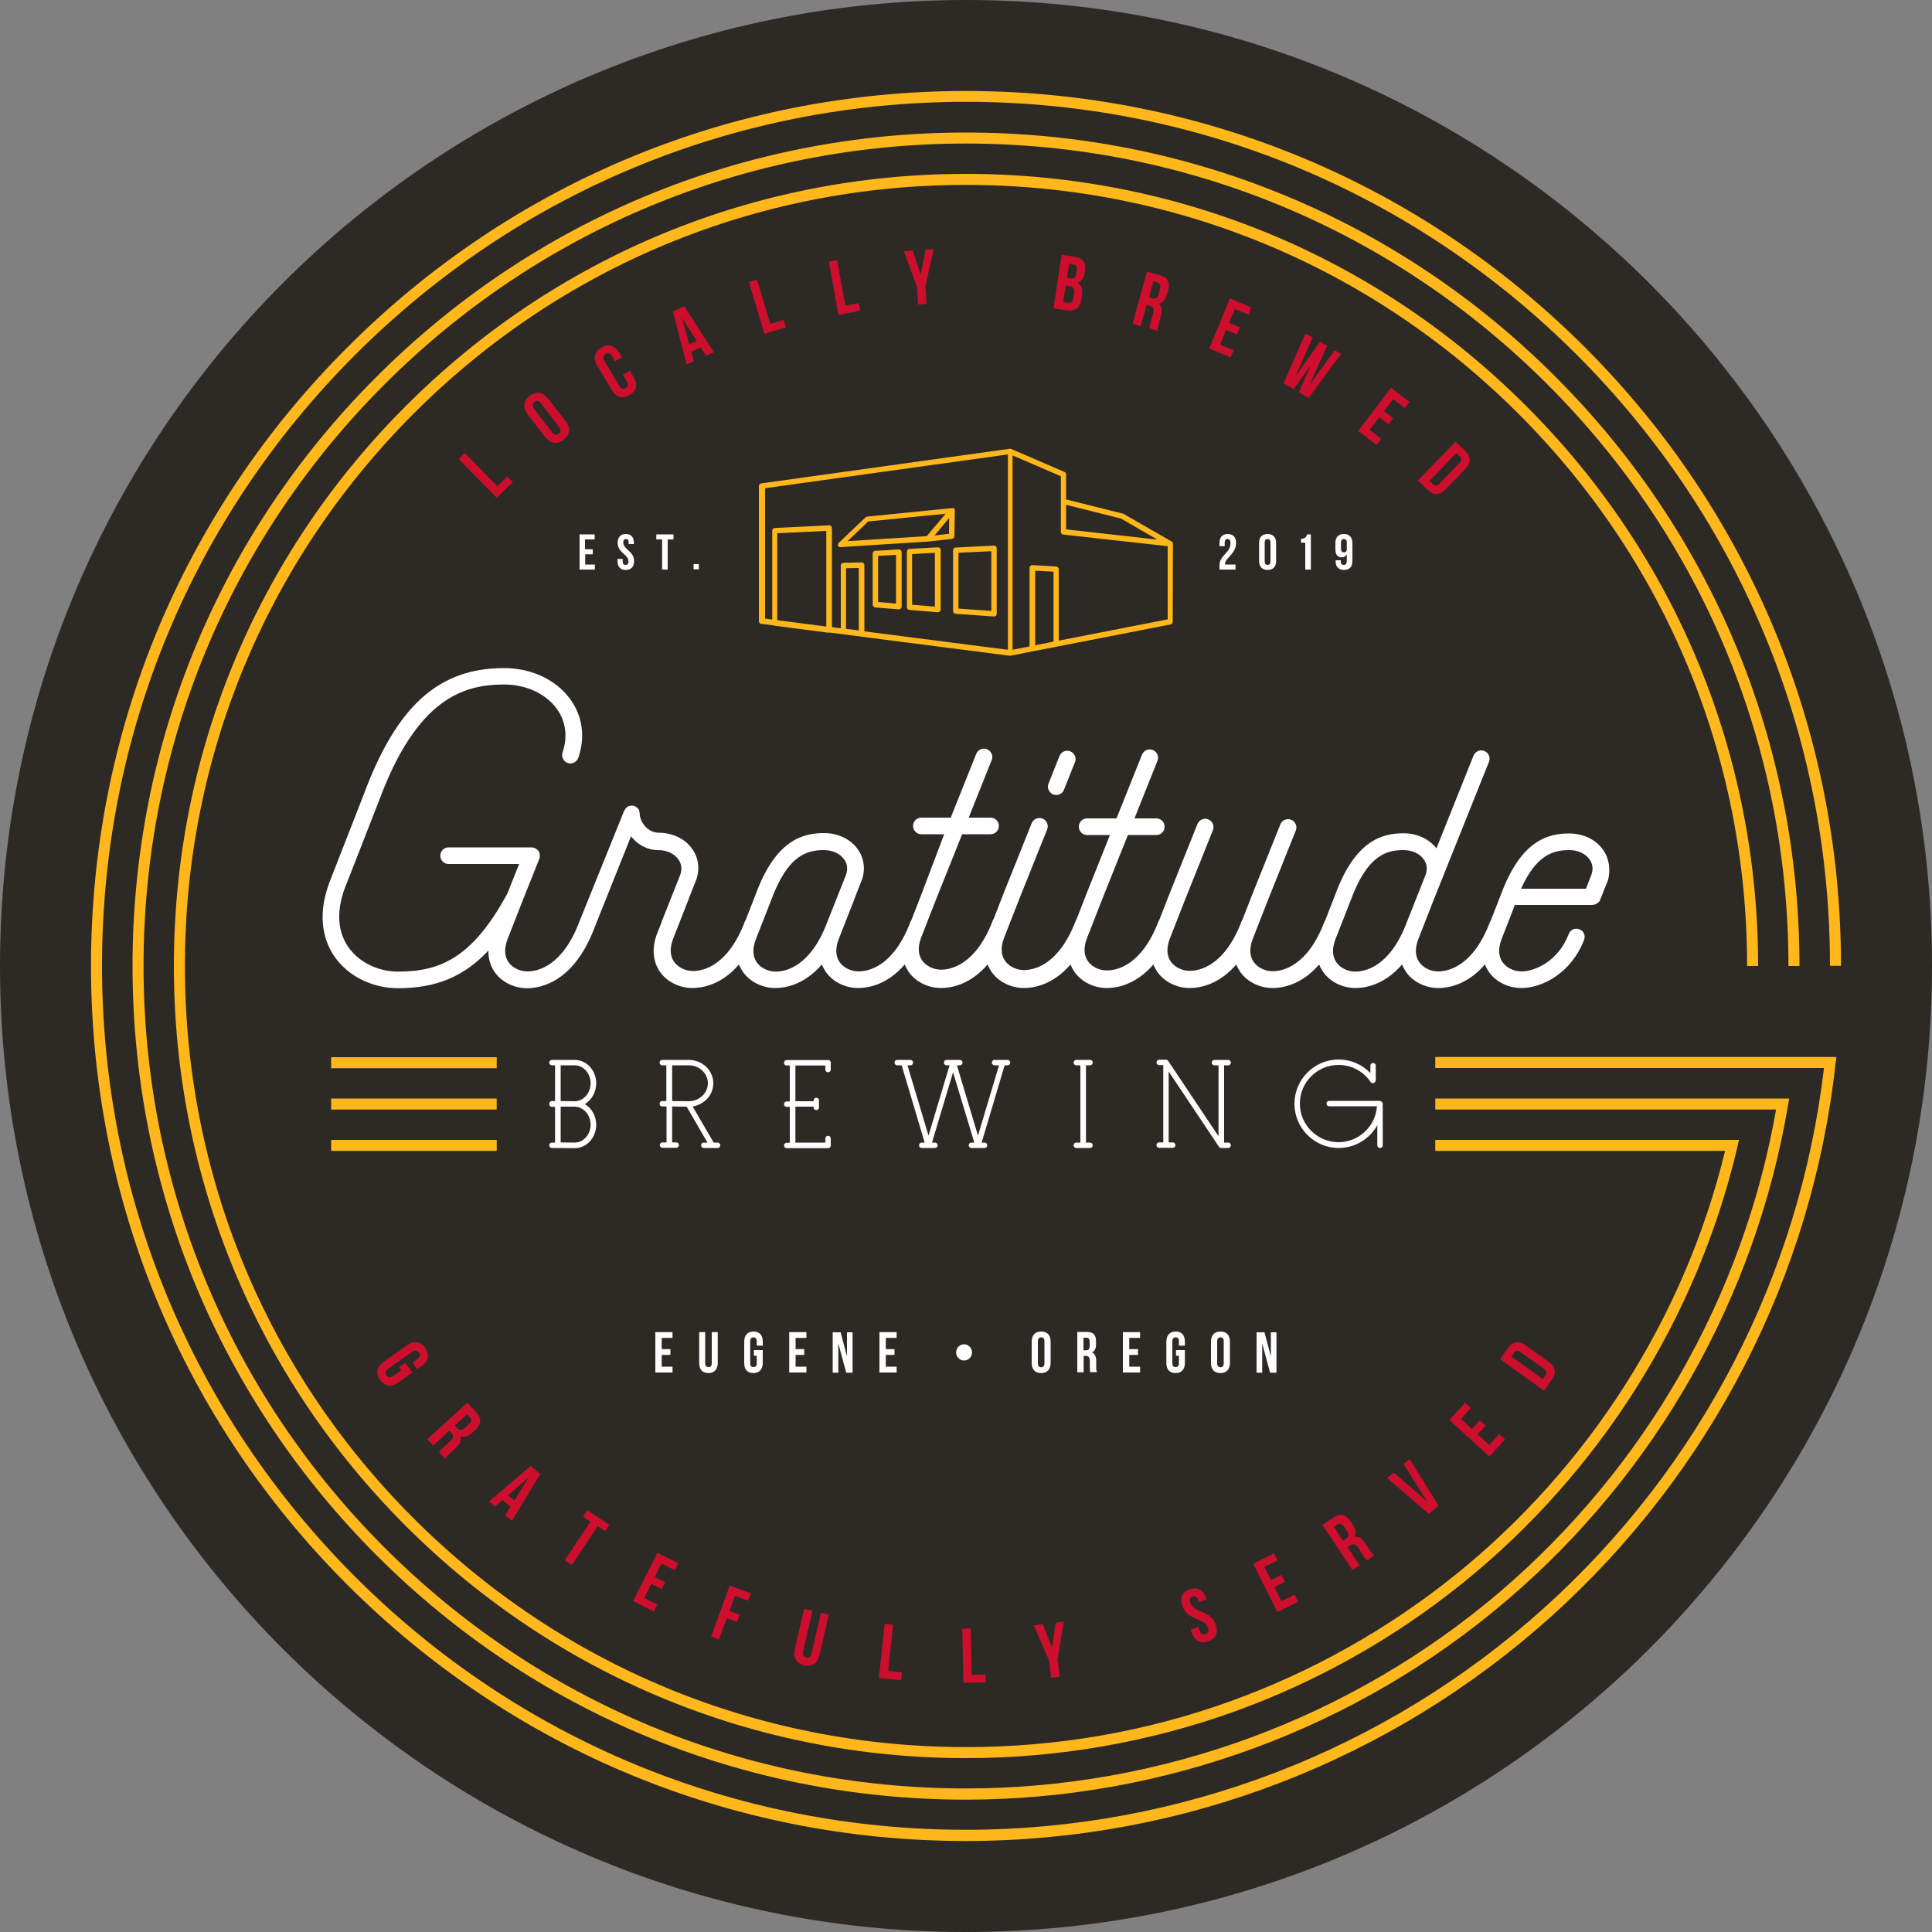
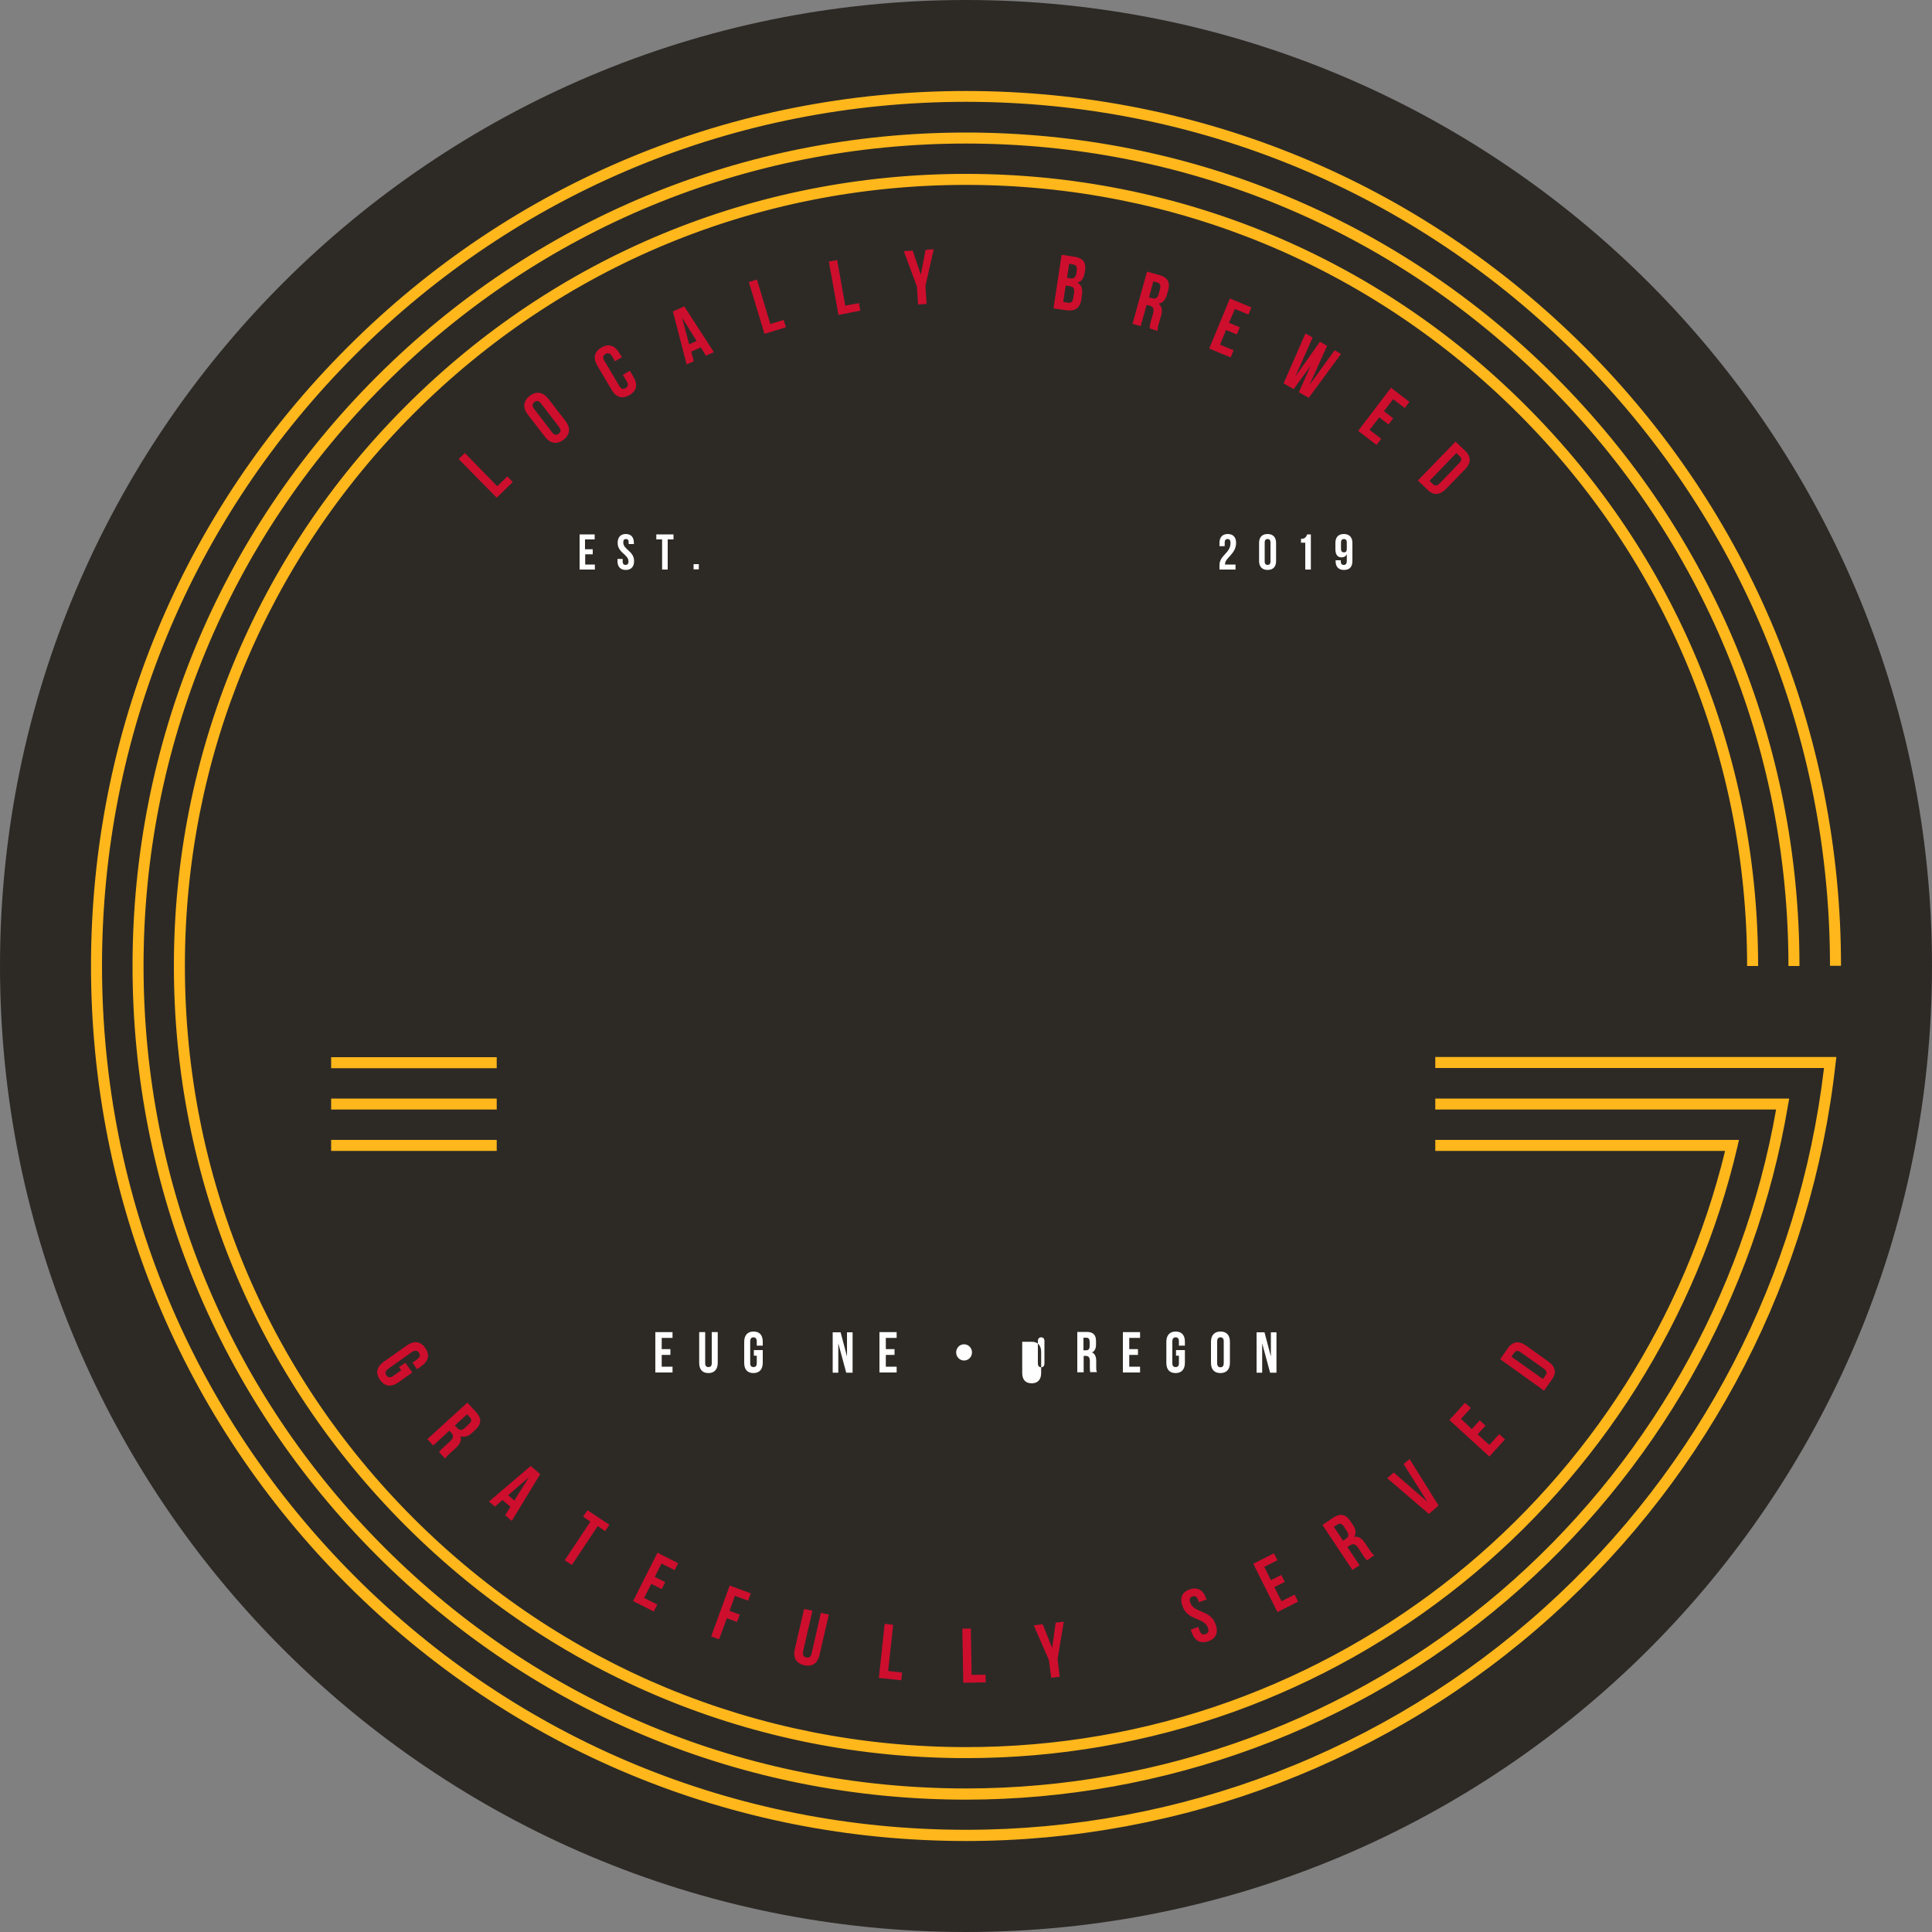
<svg xmlns="http://www.w3.org/2000/svg" version="1.1" id="Layer_1" x="0px" y="0px" viewBox="0 0 1000 1000" style="enable-background:new 0 0 1000 1000;" xml:space="preserve">
  <rect x="0" y="0" width="1000" height="1000" fill="#808080" stroke="none" />
  <style type="text/css">
	.st0{fill:#2D2A26;}
	.st1{fill:#CE0E2D;}
	.st2{fill:#FEFEFE;}
	.st3{fill:#FFB71B;}
</style>
  <g>
    <path class="st0" d="M1000,500c0,276.1-223.9,500-500,500S0,776.1,0,500S223.9,0,500,0S1000,223.9,1000,500z" />
    <g>
      <path class="st1" d="M209.8,705.4l3.6,5l-7.2,5.1c-3.7,2.6-7,2.2-9.5-1.3c-2.5-3.5-1.7-6.8,2-9.4l11.9-8.4c3.7-2.6,7-2.2,9.5,1.3    c2.5,3.5,1.7,6.8-2,9.4l-2.2,1.6l-2.4-3.4l2.4-1.7c1.6-1.2,1.7-2.3,0.9-3.5c-0.8-1.1-1.9-1.4-3.6-0.3l-12.3,8.7    c-1.6,1.2-1.7,2.3-0.9,3.4c0.8,1.1,1.9,1.4,3.5,0.3l4.2-3l-1.2-1.6L209.8,705.4z M227.3,751.7c0.4-0.7,0.6-1.1,2.3-2.6l3.3-3    c1.9-1.8,2-3,0.7-4.5l-1-1.1l-8.4,7.7l-3-3.3l20.7-18.9l4.5,4.9c3.1,3.4,2.8,6.2-0.4,9.2l-1.6,1.5c-2.1,1.9-4.1,2.5-6.1,1.7    c0.8,2.2-0.3,4.2-2.4,6.2l-3.2,2.9c-1,0.9-1.7,1.6-2.2,2.6L227.3,751.7z M241.8,732l-6.4,5.8l1.2,1.3c1.1,1.2,2.3,1.5,4,0l2-1.9    c1.5-1.3,1.7-2.4,0.6-3.6L241.8,732z M264.9,787.2l-3.4-2.9l2.7-4.4l-4.1-3.5l-3.9,3.4l-3.1-2.6l21.6-18.4l4.9,4.2L264.9,787.2z     M263,773.9l3.2,2.8l7.6-12.1L263,773.9z M304.1,781.7l11.3,7.5l-2.2,3.3l-3.8-2.6L296,810l-3.7-2.4l13.3-20l-3.8-2.6L304.1,781.7    z M338.9,816.2l5.4,2.7l-1.8,3.6l-5.4-2.7l-3.7,7.3l6.8,3.4l-1.8,3.6l-10.7-5.4l12.6-25l10.7,5.4l-1.8,3.6l-6.8-3.4L338.9,816.2z     M377.6,833.8l5.3,1.9l-1.4,3.8l-5.3-1.9l-4,10.9l-4.1-1.5l9.6-26.3l10.9,4l-1.4,3.8l-6.8-2.5L377.6,833.8z M420.5,833.7l-4.8,21    c-0.4,1.9,0.2,2.8,1.6,3.2c1.4,0.3,2.4-0.2,2.8-2.1l4.8-21l4.1,0.9l-4.8,20.8c-1,4.4-3.8,6.4-8,5.4c-4.2-1-5.8-4-4.8-8.3l4.8-20.8    L420.5,833.7z M457.9,840.5l4.4,0.5l-2.6,23.9l7.2,0.8l-0.4,4l-11.6-1.2L457.9,840.5z M498.1,843l4.4-0.1l0.4,24l7.2-0.1l0.1,4    l-11.6,0.2L498.1,843z M542.9,859.2l-7.8-17.9l4.6-0.6l4.9,12.3l1.8-13.1l4.2-0.5l-3.2,19.3l1.1,9.2l-4.4,0.5L542.9,859.2z     M615.7,822.7c4-1.4,7,0.2,8.5,4.4l0.3,0.8l-3.9,1.4l-0.4-1.1c-0.7-1.9-1.7-2.3-3-1.9c-1.3,0.5-1.8,1.5-1.1,3.3    c1.9,5.4,10.4,3.5,13.1,11.1c1.5,4.2,0.3,7.4-3.8,8.8s-7-0.2-8.5-4.4l-0.6-1.6l3.9-1.4l0.7,1.9c0.7,1.9,1.7,2.3,3.1,1.8    c1.3-0.5,1.9-1.4,1.2-3.3c-1.9-5.4-10.4-3.5-13.1-11.1C610.5,827.3,611.7,824.1,615.7,822.7z M657.8,817.9l5.4-2.7l1.8,3.6    l-5.4,2.7l3.7,7.3l6.8-3.4l1.8,3.6l-10.7,5.4l-12.5-25l10.7-5.4l1.8,3.6l-6.8,3.4L657.8,817.9z M707.7,807.6    c-0.6-0.5-1-0.7-2.2-2.6l-2.4-3.7c-1.4-2.2-2.7-2.5-4.4-1.4l-1.3,0.8l6.3,9.5l-3.7,2.4l-15.5-23.3l5.5-3.7c3.8-2.5,6.6-1.8,9,1.8    l1.2,1.8c1.6,2.4,1.9,4.5,0.7,6.3c2.3-0.5,4.1,0.9,5.7,3.3l2.4,3.6c0.8,1.1,1.3,1.9,2.3,2.6L707.7,807.6z M690.4,790.3l4.8,7.2    l1.4-1c1.4-0.9,1.8-2.1,0.6-3.9l-1.5-2.3c-1.1-1.7-2.2-2-3.5-1.2L690.4,790.3z M738.8,777.3l-12.3-19.5l3.1-2.6l15,24.1l-5,4.3    L718,765.1l3.4-2.9L738.8,777.3z M761.8,739.7l4.1-4.5l3,2.7l-4.1,4.5l6.1,5.5l5.1-5.6l3,2.7l-8.1,8.9L750.2,735l8.1-8.9l3,2.7    l-5.1,5.6L761.8,739.7z M776.5,703.5l4-5.7c2.5-3.6,5.8-3.9,9.4-1.3l11.5,8.2c3.7,2.6,4.4,5.8,1.8,9.4l-4,5.7L776.5,703.5z     M782.3,702.2l16.3,11.6l1.4-2c0.8-1.1,0.7-2.2-0.9-3.4l-11.9-8.4c-1.6-1.2-2.7-0.9-3.5,0.3L782.3,702.2z" />
      <path class="st1" d="M237.4,237.6l3.2-3.1l16.8,17.2l5.2-5.1l2.8,2.9l-8.3,8.1L237.4,237.6z M273.2,214.6c-2.7-3.6-2.4-7,1-9.7    c3.4-2.6,6.9-2,9.6,1.5l8.9,11.5c2.7,3.6,2.4,7-1,9.7c-3.4,2.6-6.9,2-9.6-1.5L273.2,214.6z M285.7,223.7c1.2,1.6,2.4,1.7,3.5,0.8    c1.1-0.9,1.3-2,0.1-3.6l-9.2-12c-1.2-1.6-2.4-1.7-3.5-0.8c-1.1,0.9-1.3,2-0.1,3.6L285.7,223.7z M326,191.9l1.9,3.2    c2.3,3.9,1.7,7.2-2.1,9.4c-3.7,2.2-7,1.1-9.2-2.7l-7.4-12.5c-2.3-3.9-1.7-7.2,2.1-9.4c3.7-2.2,6.9-1.1,9.2,2.7l1.4,2.3l-3.6,2.1    l-1.5-2.6c-1-1.7-2.2-1.9-3.4-1.2c-1.2,0.7-1.6,1.8-0.6,3.5l7.7,13c1,1.7,2.1,1.9,3.3,1.2c1.2-0.7,1.6-1.8,0.6-3.5l-2-3.4    L326,191.9z M369.5,182.3l-4.1,1.8l-2.7-4.3l-4.9,2.2l1.3,5l-3.7,1.6l-7.1-27.4l5.9-2.6L369.5,182.3z M356.7,178.2l3.9-1.7    l-7.6-12.1L356.7,178.2z M387.6,146l4.2-1.3l6.9,23l6.9-2.1l1.2,3.8l-11.1,3.4L387.6,146z M429,135.4l4.3-0.8l4.2,23.6l7.1-1.3    l0.7,3.9L434,163L429,135.4z M474.6,148.3l-6.8-18.3l4.6-0.3l4.2,12.5l2.5-12.9l4.2-0.3l-4.3,19l0.6,9.3l-4.4,0.3L474.6,148.3z     M561.6,140.2l-0.2,1c-0.4,2.8-1.6,4.5-3.7,5.1c2.2,1.3,2.8,3.5,2.3,6.4l-0.3,2.3c-0.6,4.3-3.2,6.2-7.6,5.6l-6.8-1l4.2-27.7l6.6,1    C560.7,133.6,562.3,136,561.6,140.2z M551.6,147.8l-1.3,8.5l2.5,0.4c1.5,0.2,2.4-0.3,2.7-2.4l0.4-2.4c0.4-2.6-0.3-3.5-2.3-3.8    L551.6,147.8z M553.4,136.5l-1.1,7.3l1.7,0.3c1.6,0.2,2.7-0.3,3.1-2.5l0.2-1.5c0.3-2-0.2-2.9-1.8-3.2L553.4,136.5z M595.1,170    c0-0.8-0.1-1.2,0.5-3.4l1.2-4.2c0.7-2.5,0.1-3.7-1.8-4.2l-1.5-0.4l-3.1,11l-4.2-1.2l7.5-27l6.4,1.8c4.4,1.2,5.7,3.8,4.5,8    l-0.6,2.1c-0.8,2.8-2.2,4.3-4.3,4.7c1.9,1.5,2,3.7,1.2,6.5l-1.2,4.2c-0.4,1.3-0.6,2.3-0.5,3.4L595.1,170z M597,145.6l-2.3,8.3    l1.7,0.5c1.6,0.4,2.7,0,3.3-2.1l0.7-2.7c0.5-1.9,0.1-3-1.4-3.4L597,145.6z M636.1,167.1l5.6,2.3l-1.5,3.7l-5.6-2.3l-3.1,7.6l7,2.9    L637,185l-11.1-4.6l10.7-25.9l11.1,4.6l-1.5,3.7l-7-2.9L636.1,167.1z M678.4,189.3l-8.8,12.1l-5.2-3l11.3-25.8l3.7,2.1l-9,20.3    l12.8-18.1l3.7,2.1l-9.2,20.4l13.1-18.1l3.3,1.9l-16.7,22.7l-5.1-2.9L678.4,189.3z M716.3,212.8l4.8,3.7l-2.4,3.2l-4.8-3.7l-5,6.5    l6,4.6l-2.4,3.2L703,223l17-22.3l9.5,7.3l-2.4,3.2l-6-4.6L716.3,212.8z M753.4,228.6l5,4.8c3.2,3.1,3,6.3-0.1,9.5l-9.9,10.2    c-3.1,3.2-6.4,3.5-9.5,0.4l-5-4.8L753.4,228.6z M753.8,234.5l-13.9,14.4l1.8,1.7c1,1,2.1,1,3.5-0.4l10.1-10.5    c1.4-1.4,1.3-2.5,0.3-3.5L753.8,234.5z" />
    </g>
    <g>
      <path class="st2" d="M342.5,698.3h4.5v3h-4.5v6.1h5.6v3h-8.9v-20.9h8.9v3h-5.6V698.3z" />
      <path class="st2" d="M365,689.5v16.1c0,1.5,0.7,2,1.7,2c1,0,1.7-0.5,1.7-2v-16.1h3.1v15.9c0,3.3-1.7,5.3-4.8,5.3    c-3.2,0-4.8-1.9-4.8-5.3v-15.9H365z" />
      <path class="st2" d="M390.2,698.8h4.6v6.6c0,3.3-1.7,5.3-4.8,5.3c-3.2,0-4.8-1.9-4.8-5.3v-10.9c0-3.3,1.7-5.3,4.8-5.3    c3.2,0,4.8,1.9,4.8,5.3v2h-3.1v-2.2c0-1.5-0.7-2.1-1.7-2.1c-1,0-1.7,0.6-1.7,2.1v11.3c0,1.5,0.7,2,1.7,2c1,0,1.7-0.5,1.7-2v-3.9    h-1.5V698.8z" />
-       <path class="st2" d="M411.8,698.3h4.5v3h-4.5v6.1h5.6v3h-8.9v-20.9h8.9v3h-5.6V698.3z" />
      <path class="st2" d="M433.9,695.3v15.2H431v-20.9h4.1l3.3,12.5v-12.5h2.9v20.9H438L433.9,695.3z" />
      <path class="st2" d="M458.5,698.3h4.5v3h-4.5v6.1h5.6v3h-8.9v-20.9h8.9v3h-5.6V698.3z" />
      <path class="st2" d="M499,695.8c2.3,0,4.1,1.9,4.1,4.2s-1.8,4.2-4.1,4.2c-2.3,0-4.1-1.9-4.1-4.2S496.7,695.8,499,695.8z" />
-       <path class="st2" d="M534,694.5c0-3.3,1.7-5.3,4.9-5.3c3.2,0,4.9,1.9,4.9,5.3v10.9c0,3.3-1.7,5.3-4.9,5.3c-3.2,0-4.9-1.9-4.9-5.3    V694.5z M537.2,705.6c0,1.5,0.7,2.1,1.7,2.1c1,0,1.7-0.6,1.7-2.1v-11.3c0-1.5-0.6-2.1-1.7-2.1c-1,0-1.7,0.6-1.7,2.1V705.6z" />
+       <path class="st2" d="M534,694.5c3.2,0,4.9,1.9,4.9,5.3v10.9c0,3.3-1.7,5.3-4.9,5.3c-3.2,0-4.9-1.9-4.9-5.3    V694.5z M537.2,705.6c0,1.5,0.7,2.1,1.7,2.1c1,0,1.7-0.6,1.7-2.1v-11.3c0-1.5-0.6-2.1-1.7-2.1c-1,0-1.7,0.6-1.7,2.1V705.6z" />
      <path class="st2" d="M564.4,710.4c-0.2-0.5-0.3-0.9-0.3-2.6v-3.3c0-1.9-0.7-2.7-2.1-2.7h-1.1v8.5h-3.3v-20.9h4.9    c3.4,0,4.8,1.6,4.8,4.8v1.6c0,2.2-0.7,3.6-2.1,4.2c1.6,0.7,2.2,2.3,2.2,4.5v3.2c0,1,0,1.8,0.4,2.5H564.4z M560.8,692.5v6.4h1.3    c1.2,0,1.9-0.5,1.9-2.2v-2.1c0-1.5-0.5-2.2-1.7-2.2H560.8z" />
      <path class="st2" d="M584.5,698.3h4.5v3h-4.5v6.1h5.6v3h-8.9v-20.9h8.9v3h-5.6V698.3z" />
      <path class="st2" d="M608.7,698.8h4.6v6.6c0,3.3-1.7,5.3-4.8,5.3c-3.2,0-4.8-1.9-4.8-5.3v-10.9c0-3.3,1.7-5.3,4.8-5.3    c3.2,0,4.8,1.9,4.8,5.3v2h-3.1v-2.2c0-1.5-0.6-2.1-1.7-2.1c-1,0-1.7,0.6-1.7,2.1v11.3c0,1.5,0.7,2,1.7,2c1,0,1.7-0.5,1.7-2v-3.9    h-1.5V698.8z" />
      <path class="st2" d="M626.8,694.5c0-3.3,1.7-5.3,4.9-5.3c3.2,0,4.9,1.9,4.9,5.3v10.9c0,3.3-1.7,5.3-4.9,5.3    c-3.2,0-4.9-1.9-4.9-5.3V694.5z M630,705.6c0,1.5,0.7,2.1,1.7,2.1c1,0,1.7-0.6,1.7-2.1v-11.3c0-1.5-0.6-2.1-1.7-2.1    c-1,0-1.7,0.6-1.7,2.1V705.6z" />
      <path class="st2" d="M653.3,695.3v15.2h-2.9v-20.9h4.1l3.3,12.5v-12.5h2.9v20.9h-3.3L653.3,695.3z" />
    </g>
    <path class="st3" d="M257.1,552.9h-85.7v-5.7h85.7V552.9z M257.1,568.6h-85.7v5.7h85.7V568.6z M257.1,590h-85.7v5.7h85.7V590z    M803.1,836.5c82.6-74.5,134.9-176.1,147-286.2l0.4-3.2H742.9v5.7h201.2c-12.7,107.5-64,206.6-144.8,279.4   C717,906.3,610.8,947.1,500,947.1c-119.4,0-231.7-46.5-316.2-131c-84.5-84.5-131-196.7-131-316.2s46.5-231.7,131-316.2   c84.5-84.5,196.7-131,316.2-131s231.7,46.5,316.2,131c84.5,84.5,131,196.7,131,316.2h5.7c0-121-47.1-234.7-132.6-320.2   C734.7,94.2,621,47.1,500,47.1S265.3,94.2,179.8,179.8C94.2,265.3,47.1,379,47.1,500s47.1,234.7,132.6,320.2   C265.3,905.8,379,952.9,500,952.9C612.2,952.9,719.8,911.5,803.1,836.5z M780.1,828.2c77.1-65.8,128.7-156.9,145.4-256.3l0.6-3.3   H742.9v5.7h176.4c-17,96.8-67.7,185.3-142.9,249.6C699.4,889.5,601.3,925.7,500,925.7c-113.7,0-220.6-44.3-301-124.7   C118.6,720.6,74.3,613.7,74.3,500S118.6,279.4,199,199c80.4-80.4,187.3-124.7,301-124.7S720.6,118.6,801,199   c80.4,80.4,124.7,187.3,124.7,301h5.7c0-115.2-44.9-223.6-126.4-305.1C723.6,113.4,615.2,68.6,500,68.6s-223.6,44.9-305.1,126.4   C113.4,276.4,68.6,384.8,68.6,500s44.9,223.6,126.4,305.1c81.5,81.5,189.8,126.4,305.1,126.4C602.7,931.4,702.1,894.8,780.1,828.2z    M638.4,886.1c42.8-15.4,82.6-37.7,118.2-66.3c71.3-57.3,122-137.7,142.7-226.3l0.8-3.5H742.9v5.7h150   c-20.9,86-70.4,163.8-139.8,219.6c-35.1,28.2-74.4,50.2-116.6,65.4c-43.7,15.7-89.6,23.6-136.5,23.6c-108,0-209.5-42.1-285.9-118.4   S95.7,608,95.7,500c0-108,42.1-209.5,118.4-285.9S392,95.7,500,95.7s209.5,42.1,285.9,118.4S904.3,392,904.3,500h5.7   c0-109.5-42.6-212.5-120.1-289.9C712.5,132.6,609.5,90,500,90s-212.5,42.6-289.9,120.1C132.6,287.5,90,390.5,90,500   c0,109.5,42.6,212.5,120.1,289.9S390.5,910,500,910C547.5,910,594.1,901.9,638.4,886.1z" />
    <path class="st2" d="M302.9,284.3h3.9v2.6h-3.9v5.3h5v2.6H300v-18.2h7.8v2.6h-5V284.3z M323.9,276.4c2.8,0,4.2,1.7,4.2,4.6v0.6   h-2.7v-0.8c0-1.3-0.5-1.8-1.4-1.8c-0.9,0-1.4,0.5-1.4,1.8c0,3.7,5.6,4.4,5.6,9.6c0,2.9-1.5,4.6-4.3,4.6s-4.3-1.7-4.3-4.6v-1.1h2.7   v1.3c0,1.3,0.6,1.8,1.5,1.8c0.9,0,1.5-0.5,1.5-1.8c0-3.7-5.6-4.4-5.6-9.6C319.7,278.1,321.2,276.4,323.9,276.4z M339.7,276.6h8.9   v2.6h-3v15.6h-2.9v-15.6h-3V276.6z M361.7,292v2.7H359V292H361.7z M635.4,279c-0.9,0-1.5,0.5-1.5,1.8v1.9h-2.7V281   c0-2.9,1.5-4.6,4.3-4.6c2.8,0,4.3,1.7,4.3,4.6c0,5.7-5.7,7.8-5.7,10.8c0,0.1,0,0.3,0,0.4h5.4v2.6h-8.3v-2.2c0-5.3,5.7-6.2,5.7-11.5   C636.9,279.5,636.3,279,635.4,279z M651.7,281c0-2.9,1.5-4.6,4.4-4.6c2.8,0,4.4,1.7,4.4,4.6v9.4c0,2.9-1.5,4.6-4.4,4.6   c-2.8,0-4.4-1.7-4.4-4.6V281z M654.6,290.6c0,1.3,0.6,1.8,1.5,1.8c0.9,0,1.5-0.5,1.5-1.8v-9.8c0-1.3-0.6-1.8-1.5-1.8   c-0.9,0-1.5,0.5-1.5,1.8V290.6z M673.4,278.9c2.2,0,2.7-1.1,3.2-2.3h1.9v18.2h-2.9v-13.9h-2.2V278.9z M700,290.3   c0,3.1-1.4,4.7-4.4,4.7c-2.8,0-4.3-1.7-4.3-4.6V290h2.7v0.6c0,1.3,0.6,1.8,1.5,1.8c1,0,1.6-0.5,1.6-2.2v-3.3   c-0.5,1-1.4,1.6-2.7,1.6c-2.1,0-3.2-1.5-3.2-4.2V281c0-2.9,1.5-4.6,4.4-4.6c2.8,0,4.4,1.7,4.4,4.6V290.3z M697.1,284.1v-3.3   c0-1.3-0.6-1.8-1.5-1.8c-0.9,0-1.5,0.5-1.5,1.8v3.3c0,1.3,0.6,1.8,1.5,1.8C696.6,285.9,697.1,285.4,697.1,284.1z" />
-     <path class="st3" d="M465.1,284.4l-12.1,0.7c-0.7,0-1.3,0.7-1.3,1.4V313c0,0.7,0.6,1.3,1.3,1.4l12.1,1c0,0,0.1,0,0.1,0   c0.4,0,0.7-0.1,1-0.4c0.3-0.3,0.5-0.6,0.5-1v-28.2c0-0.4-0.2-0.7-0.4-1C465.9,284.5,465.5,284.4,465.1,284.4z M463.8,312.4   l-9.3-0.8v-23.9l9.3-0.5V312.4z M434.9,283.2C434.9,283.2,434.9,283.2,434.9,283.2l45.5-2.9c0,0,0,0,0,0c0,0,0,0,0.1,0l12.3-1.4   c0.7-0.1,1.2-0.7,1.2-1.4l0.2-13.3c0,0,0-0.1,0-0.1c0-0.1,0-0.1,0-0.2c0-0.1,0-0.1-0.1-0.2c0,0,0-0.1,0-0.1c0,0,0,0,0-0.1   c0-0.1-0.1-0.1-0.1-0.2c0-0.1-0.1-0.1-0.1-0.1c-0.1,0-0.1-0.1-0.2-0.1c-0.1,0-0.1-0.1-0.2-0.1c0,0-0.1,0-0.1,0c0,0-0.1,0-0.1,0   c-0.1,0-0.1,0-0.2,0c-0.1,0-0.1,0-0.2,0c0,0-0.1,0-0.1,0l-44,4.4c-0.3,0-0.6,0.2-0.8,0.4l-13.9,13.2c-0.4,0.4-0.5,1-0.3,1.6   C433.8,282.9,434.3,283.2,434.9,283.2z M491.2,276.3l-7.5,0.9l1.4-1.7l6.2-7.4L491.2,276.3z M449.4,269.9l40.1-4l-9.8,11.6l-41,2.6   L449.4,269.9z M485.3,283.3l-14.6,0.8c-0.7,0-1.3,0.7-1.3,1.4v28.8c0,0.7,0.6,1.3,1.3,1.4l14.6,1.2c0,0,0.1,0,0.1,0   c0.4,0,0.7-0.1,1-0.4c0.3-0.3,0.5-0.6,0.5-1v-30.9c0-0.4-0.2-0.7-0.4-1C486,283.4,485.7,283.3,485.3,283.3z M483.9,314l-11.8-1   v-26.2l11.8-0.7V314z M607.1,281.4c0-0.2,0-0.3-0.1-0.5c0,0,0-0.1-0.1-0.1c-0.1-0.1-0.1-0.2-0.2-0.3c0-0.1-0.1-0.1-0.2-0.1   c-0.1-0.1-0.1-0.1-0.2-0.2l-24.9-14.3c-0.1-0.1-0.2-0.1-0.4-0.1l-29.2-7.3v-12.9c0-0.6-0.3-1.1-0.8-1.3l-27.8-12c0,0-0.1,0-0.1,0   c0,0-0.1,0-0.1,0c-0.2,0-0.3-0.1-0.5,0c0,0,0,0,0,0l-128.5,17.9c-0.7,0.1-1.2,0.7-1.2,1.4v69.9c0,0.7,0.5,1.3,1.2,1.4l6.3,0.8   c0.1,0,0.2,0.1,0.3,0.1l28.2,3.7c0.1,0,0.1,0,0.2,0c0.1,0,0.2,0,0.3-0.1l93.2,12c0.1,0,0.1,0,0.2,0c0.1,0,0.2,0,0.3,0l11.6-2.3   c0,0,0,0,0,0l7.8-1.5l63.5-12.4c0.7-0.1,1.1-0.7,1.1-1.4L607.1,281.4C607.1,281.4,607.1,281.4,607.1,281.4z M427.7,324.3l-25.4-3.3   v-45l25.4-1.2V324.3z M444.5,326.3l-6.6-0.8v-31.4l6.6-0.1V326.3z M521.4,336.3l-74-9.5v-34.3c0-0.4-0.2-0.7-0.4-1   c-0.3-0.3-0.7-0.4-1-0.4l-9.4,0.2c-0.8,0-1.4,0.6-1.4,1.4v32.5l-4.6-0.6v-51.3c0-0.4-0.2-0.7-0.4-1c-0.3-0.3-0.6-0.4-1-0.4   l-28.2,1.4c-0.8,0-1.3,0.6-1.3,1.4v46l-3.7-0.5v-67.5l125.7-17.5V336.3z M551.9,261.3l28.3,7.1l18.9,10.9l-47.3-5.3V261.3z    M545.2,332.1l-2.3,0.5l-7.1,1.4v-38.6l9.5,0.5V332.1z M604.3,320.6l-56.3,11v-37c0-0.7-0.6-1.3-1.3-1.4l-12.3-0.7   c-0.4,0-0.8,0.1-1.1,0.4c-0.3,0.3-0.4,0.6-0.4,1v40.7l-8.8,1.7V235.7l25,10.8v13v15.8c0,0.7,0.5,1.3,1.3,1.4l54,6V320.6z    M493.3,284.8v31.5c0,0.7,0.6,1.3,1.3,1.4l19.8,1.4c0,0,0.1,0,0.1,0c0.4,0,0.7-0.1,1-0.4c0.3-0.3,0.4-0.6,0.4-1v-33.9   c0-0.4-0.2-0.7-0.4-1c-0.3-0.3-0.6-0.4-1-0.4l-19.8,1C493.9,283.4,493.3,284,493.3,284.8z M496.1,286.1l17-0.8v30.9l-17-1.2V286.1z   " />
    <g>
-       <path class="st2" d="M829.7,439.8c-3.7-5.3-10.3-8.4-17.5-8.4c-11,0-24.9,3.6-35.2,31.3c0,0,0,0,0,0l-5.3,13.6    c-0.1,0.2-0.3,0.5-0.4,0.7c-8.8,23.3-21.8,25.8-26.9,25.8c-3.9,0-7.8-1.9-9.8-4.8c-2.1-3-2.3-7-0.6-11.6l8.1-20.7c0,0,0,0,0,0    l28.6-71.4c0.9-2.2-0.2-4.7-2.4-5.6c-2.2-0.9-4.7,0.2-5.6,2.4l-19.2,48c-3.8-4.9-10.1-7.8-17-7.8c-11,0-24.9,3.6-35.2,31.3    c0,0,0,0,0,0l-5.3,13.6c-0.1,0.2-0.3,0.5-0.4,0.7c-8.8,23.3-21.8,25.8-26.9,25.8c-3.9,0-7.8-1.9-9.8-4.8c-2.1-3-2.3-7-0.6-11.6    l8.1-20.7c0,0,0,0,0,0l14.3-35.7c0.9-2.2-0.2-4.7-2.4-5.6c-2.2-0.9-4.7,0.2-5.6,2.4l-14.3,35.7c0,0,0,0,0,0c0,0,0,0,0,0l-5.3,13.6    c-0.1,0.2-0.3,0.5-0.4,0.7c-8.8,23.3-21.8,25.8-26.9,25.8c-3.9,0-7.8-1.9-9.8-4.8c-2.1-3-2.3-7-0.6-11.6l8.1-20.7c0,0,0,0,0,0    l14.3-35.7c0.9-2.2-0.2-4.7-2.4-5.6c-2.2-0.9-4.7,0.2-5.6,2.4l-14.3,35.7c0,0,0,0,0,0c0,0,0,0,0,0l-5.3,13.6    c-0.1,0.2-0.3,0.5-0.4,0.7c-8.8,23.3-21.8,25.8-26.9,25.8c-3.9,0-7.8-1.9-9.8-4.8c-2.1-3-2.3-7-0.6-11.6l8.1-20.7c0,0,0,0,0,0    l13.2-33h14.7c2.4,0,4.3-1.9,4.3-4.3c0-2.4-1.9-4.3-4.3-4.3h-11.3l11.9-29.8c0.9-2.2-0.2-4.7-2.4-5.6c-2.2-0.9-4.7,0.2-5.6,2.4    l-13.2,33h-15.2c-2.4,0-4.3,1.9-4.3,4.3c0,2.4,1.9,4.3,4.3,4.3h11.8l-11.9,29.8c0,0,0,0,0,0c0,0,0,0,0,0l-5.3,13.6    c-0.1,0.2-0.3,0.5-0.4,0.7c-8.8,23.3-21.8,25.8-26.9,25.8c-3.9,0-7.8-1.9-9.8-4.8c-2.1-3-2.3-7-0.6-11.6l8.1-20.7c0,0,0,0,0,0    l14.3-35.7c0.9-2.2-0.2-4.7-2.4-5.6c-2.2-0.9-4.7,0.2-5.6,2.4l-14.3,35.7c0,0,0,0,0,0c0,0,0,0,0,0l-5.3,13.6    c-0.1,0.2-0.3,0.5-0.4,0.7c-8.8,23.3-21.8,25.8-26.9,25.8c-3.9,0-7.8-1.9-9.8-4.8c-2.1-3-2.3-7-0.6-11.6l8.1-20.7c0,0,0,0,0,0    l13.2-33h14.7c2.4,0,4.3-1.9,4.3-4.3c0-2.4-1.9-4.3-4.3-4.3h-11.3l11.9-29.8c0.9-2.2-0.2-4.7-2.4-5.6c-2.2-0.9-4.7,0.2-5.6,2.4    l-13.2,33h-15.2c-2.4,0-4.3,1.9-4.3,4.3c0,2.4,1.9,4.3,4.3,4.3h11.8L477,462.7c0,0,0,0,0,0c0,0,0,0,0,0l-5.3,13.6    c-0.1,0.2-0.3,0.5-0.4,0.7c-8.8,23.3-21.8,25.8-26.9,25.8c-3.9,0-7.8-1.9-9.8-4.8c-2.1-3-2.3-7-0.6-11.6l8.1-20.7c0,0,0,0,0-0.1    l3.9-9.9c0-0.1,0-0.1,0.1-0.2c1.9-5.5,1.2-11.3-2.1-15.9c-3.7-5.3-10.3-8.4-17.5-8.4c-11,0-24.9,3.6-35.2,31.3c0,0,0,0,0,0    l-5.3,13.6c-0.1,0.2-0.3,0.5-0.4,0.7c-8.8,23.3-21.8,25.8-26.9,25.8c-3.9,0-7.8-1.9-9.8-4.8c-2.1-3-2.3-7-0.6-11.6l8.1-20.7    c0,0,0,0,0-0.1l3.9-9.9c0-0.1,0-0.1,0.1-0.2c1.9-5.5,1.2-11.3-2.1-15.9c-3.7-5.3-10.3-8.4-17.5-8.4c-5.4,0-9.7-5.5-9.7-10    c0,0,0,0,0,0c0-0.2,0-0.4-0.1-0.5c0-0.1,0-0.2,0-0.3c0-0.1-0.1-0.2-0.1-0.4c0-0.1-0.1-0.3-0.1-0.4c0-0.1-0.1-0.1-0.1-0.2    c-0.1-0.2-0.2-0.4-0.3-0.5c-0.1-0.1-0.2-0.2-0.3-0.3c-0.1-0.1-0.2-0.2-0.3-0.3c-0.1-0.1-0.2-0.2-0.3-0.2c-0.1-0.1-0.2-0.2-0.3-0.3    c-0.1-0.1-0.2-0.1-0.3-0.1c-0.2-0.1-0.3-0.2-0.5-0.3c0,0,0,0,0,0c-0.1,0-0.2-0.1-0.3-0.1c-0.2-0.1-0.3-0.1-0.5-0.1    c-0.2,0-0.3,0-0.5,0c-0.1,0-0.2,0-0.3,0c0,0,0,0,0,0c-0.2,0-0.3,0-0.5,0.1c-0.1,0-0.2,0-0.3,0c-0.1,0-0.2,0.1-0.3,0.1    c-0.4,0.1-0.9,0.3-1.2,0.6c-0.1,0-0.1,0.1-0.2,0.2c-0.1,0.1-0.3,0.2-0.4,0.4c-0.1,0.1-0.1,0.2-0.2,0.3c-0.1,0.1-0.2,0.2-0.3,0.4    c0,0.1-0.1,0.2-0.1,0.2c-0.1,0.2-0.2,0.3-0.3,0.5c0,0,0,0,0,0L299.9,477c0,0,0,0,0,0c0,0,0,0,0,0c-8.8,23.3-21.8,25.8-26.9,25.8    c-3.9,0-7.8-1.9-9.8-4.8c-2.1-3-2.3-7-0.6-11.6l8.1-20.7c0,0,0,0,0,0l8.5-21.3c0,0,0,0,0,0l0-0.1c0-0.1,0-0.2,0.1-0.3    c0.1-0.2,0.1-0.3,0.1-0.5c0-0.2,0-0.3,0-0.5c0-0.1,0-0.2,0-0.3c0,0,0,0,0,0c0-0.2,0-0.4-0.1-0.5c0-0.1,0-0.2,0-0.3    c0-0.1-0.1-0.2-0.1-0.4c0-0.1-0.1-0.3-0.1-0.4c0-0.1-0.1-0.1-0.1-0.2c-0.1-0.2-0.2-0.4-0.3-0.5c-0.1-0.1-0.2-0.2-0.3-0.3    c-0.1-0.1-0.2-0.2-0.3-0.3c-0.1-0.1-0.2-0.2-0.3-0.2c-0.1-0.1-0.2-0.2-0.3-0.3c-0.1-0.1-0.2-0.1-0.3-0.1c-0.2-0.1-0.3-0.2-0.5-0.3    c0,0,0,0,0,0c-0.1,0-0.2-0.1-0.3-0.1c-0.2-0.1-0.3-0.1-0.5-0.1c-0.2,0-0.4,0-0.5-0.1c-0.1,0-0.2,0-0.3,0h-0.1c0,0,0,0,0,0h-42.8    c-2.4,0-4.3,1.9-4.3,4.3s1.9,4.3,4.3,4.3h36.5l-6.1,15.3c-18.2,33.6-35.1,40.4-56.6,40.4c-10.4,0-20.3-4.9-25.7-12.7    c-5.6-8-6.2-18.5-1.9-30.3l17.8-45.5c0,0,0,0,0,0c0,0,0,0,0,0c19.6-52.9,43.7-60.1,64.7-60.1c11.5,0,21.7,4.8,27.4,12.7    c4.6,6.5,5.6,14.5,2.9,22.4c-0.8,2.2,0.4,4.7,2.6,5.5c2.2,0.8,4.7-0.4,5.5-2.6c3.7-10.6,2.3-21.4-4-30.2    c-7.3-10.2-20.1-16.3-34.4-16.3c-33.9,0-55.6,19.6-72.7,65.6c0,0,0,0,0,0l-17.8,45.6c-6.8,18.5-2.2,31,2.8,38.2    c7,10.1,19.6,16.3,32.8,16.3c19.4,0,34-5.8,46.8-19.5c-0.1,4.1,1,7.9,3.2,11.1c3.6,5.2,10.1,8.4,16.8,8.4c6.9,0,24.2-3,34.9-31.3    c0,0,0,0,0,0l18.9-47.3c3.3,4.1,8.2,7.1,14,7.1c4.5,0,8.4,1.8,10.5,4.8c1.2,1.6,2.3,4.3,1,8l-9.6,24.2c-0.1,0.2-0.1,0.5-0.2,0.7    l-2.3,5.8c-2.7,7.3-2.1,14.2,1.6,19.5c3.6,5.2,10.1,8.4,16.8,8.4c4.9,0,14.9-1.5,24.1-12.2c0.5,1.3,1.2,2.6,2,3.8    c3.6,5.2,10.1,8.4,16.8,8.4c4.9,0,14.9-1.5,24.1-12.2c0.5,1.3,1.2,2.6,2,3.8c3.6,5.2,10.1,8.4,16.8,8.4c4.9,0,14.9-1.5,24.1-12.2    c0.5,1.3,1.2,2.6,2,3.8c3.6,5.2,10.1,8.4,16.8,8.4c4.9,0,14.9-1.5,24.1-12.2c0.5,1.3,1.2,2.6,2,3.8c3.6,5.2,10.1,8.4,16.8,8.4    c4.9,0,14.9-1.5,24.1-12.2c0.5,1.3,1.2,2.6,2,3.8c3.6,5.2,10.1,8.4,16.8,8.4c4.9,0,14.9-1.5,24.1-12.2c0.5,1.3,1.2,2.6,2,3.8    c3.6,5.2,10.1,8.4,16.8,8.4c4.9,0,14.9-1.5,24.1-12.2c0.5,1.3,1.2,2.6,2,3.8c3.6,5.2,10.1,8.4,16.8,8.4c4.9,0,14.9-1.5,24.1-12.2    c0.5,1.3,1.2,2.6,2,3.8c3.6,5.2,10.1,8.4,16.8,8.4c4.9,0,14.9-1.5,24.1-12.2c0.5,1.3,1.2,2.6,2,3.8c3.6,5.2,10.1,8.4,16.8,8.4    c4.9,0,14.9-1.5,24.1-12.2c0.5,1.3,1.2,2.6,2,3.8c3.6,5.2,10.1,8.4,16.8,8.4c11,0,25.9-7.8,32.5-24.9c0.9-2.2-0.2-4.7-2.4-5.5    c-2.2-0.9-4.7,0.2-5.5,2.4c-5.5,14.3-17.7,19.4-24.5,19.4c-3.9,0-7.8-1.9-9.8-4.8c-2.1-3-2.3-7-0.6-11.6l7-18h39.9c0,0,0,0,0,0    c0.2,0,0.4,0,0.6-0.1c0.1,0,0.2,0,0.3,0c0.2,0,0.3-0.1,0.4-0.1c0.1,0,0.2-0.1,0.4-0.1c0.1-0.1,0.2-0.1,0.4-0.2    c0.1-0.1,0.3-0.1,0.4-0.2c0.1-0.1,0.3-0.2,0.4-0.3c0.1-0.1,0.2-0.1,0.3-0.2c0.1-0.1,0.2-0.2,0.3-0.3c0.1-0.1,0.2-0.2,0.3-0.3    c0.1-0.1,0.1-0.2,0.2-0.3c0.1-0.2,0.2-0.3,0.2-0.5c0,0,0,0,0,0l4-10c0-0.1,0-0.1,0.1-0.2C833.7,450.2,833,444.4,829.7,439.8z     M401.5,502.9c-3.9,0-7.8-1.9-9.8-4.8c-2.1-3-2.3-7-0.6-11.6l8.1-20.7c0,0,0,0,0,0c0,0,0,0,0,0c8.4-22.7,18-25.8,27.2-25.8    c4.5,0,8.4,1.8,10.5,4.8c1.2,1.6,2.3,4.3,1,8l-9.6,24.2c0,0,0,0,0,0c0,0,0,0,0,0C419.6,500.3,406.7,502.9,401.5,502.9z     M701.5,502.9c-3.9,0-7.8-1.9-9.8-4.8c-2.1-3-2.3-7-0.6-11.6l8.1-20.7c0,0,0,0,0,0c0,0,0,0,0,0c8.4-22.7,18-25.8,27.2-25.8    c4.5,0,8.4,1.8,10.5,4.8c1.2,1.6,2.3,4.3,1,8l-9.6,24.2c0,0,0,0,0,0c0,0,0,0,0,0C719.6,500.3,706.7,502.9,701.5,502.9z M812.2,440    c4.5,0,8.4,1.8,10.5,4.8c1.2,1.6,2.3,4.3,1,8l-2.8,7.2h-33.6C795.1,442.6,803.9,440,812.2,440z M542.7,405.6l5.7-14.3    c0.9-2.2,3.4-3.3,5.6-2.4c2.2,0.9,3.3,3.4,2.4,5.6l-5.7,14.3c-0.7,1.7-2.3,2.7-4,2.7c-0.5,0-1.1-0.1-1.6-0.3    C542.9,410.2,541.8,407.7,542.7,405.6z" />
-       <path class="st2" d="M308.6,560.7c0-6.7-5-12.1-11.2-12.1h-11.7c-0.8,0-1.4,0.6-1.4,1.4s0.6,1.4,1.4,1.4h1.6v18.5l-1.6,0    c0,0,0,0,0,0c-0.8,0-1.4,0.6-1.4,1.4c0,0,0,0,0,0.1c0,0,0,0,0,0.1c0,0.8,0.6,1.4,1.4,1.4h1.6v18.5l-1.6,0c0,0,0,0,0,0    c-0.8,0-1.4,0.6-1.4,1.4c0,0.8,0.6,1.4,1.4,1.4l2.7,0c0.1,0,0.2,0.1,0.4,0.1c0.1,0,0.2,0,0.3-0.1l8.3,0.1    c6.2,0,11.2-5.4,11.2-12.1c0-4.6-2.4-8.7-5.9-10.7C306.2,569.4,308.6,565.3,308.6,560.7z M305.7,582.1c0,5.1-3.7,9.3-8.3,9.3    l-7.2-0.1v-18.5h7.2C302,572.9,305.7,577,305.7,582.1z M297.4,570l-7.2-0.1v-18.5h7.2c4.6,0,8.3,4.2,8.3,9.3S302,570,297.4,570z     M371.4,591.4h-2l-10.9-18.7c6.1-1,10.7-5.9,10.7-12c0-6.7-5.7-12.1-12.8-12.1h-13.6c-0.8,0-1.4,0.6-1.4,1.4s0.6,1.4,1.4,1.4h2.1    v18.5l-2.1,0c0,0,0,0,0,0c-0.8,0-1.4,0.6-1.4,1.4c0,0.8,0.6,1.4,1.4,1.4l2.2,0v18.6h-2.1c-0.8,0-1.4,0.6-1.4,1.4    c0,0.8,0.6,1.4,1.4,1.4h7.1c0.8,0,1.4-0.6,1.4-1.4c0-0.8-0.6-1.4-1.4-1.4h-2.1v-18.6l7.5,0.1l10.8,18.6h-1.9    c-0.8,0-1.4,0.6-1.4,1.4c0,0.8,0.6,1.4,1.4,1.4h7.1c0.8,0,1.4-0.6,1.4-1.4C372.9,592.1,372.2,591.4,371.4,591.4z M347.9,551.4h8.6    c5.5,0,9.9,4.2,9.9,9.3s-4.5,9.3-9.9,9.3l-8.6-0.1V551.4z M430,550v3.6c0,0.8-0.6,1.4-1.4,1.4c-0.8,0-1.4-0.6-1.4-1.4v-2.1h-15.5    V570h9.4v-0.4c0-0.8,0.6-1.4,1.4-1.4c0.8,0,1.4,0.6,1.4,1.4v3.6c0,0.8-0.6,1.4-1.4,1.4c-0.8,0-1.4-0.6-1.4-1.4v-0.4h-9.4v18.6    h15.5v-2.1c0-0.8,0.6-1.4,1.4-1.4c0.8,0,1.4,0.6,1.4,1.4v3.6c0,0.8-0.6,1.4-1.4,1.4h-21.4c-0.8,0-1.4-0.6-1.4-1.4    c0-0.8,0.6-1.4,1.4-1.4h1.6v-18.6h-1.6c-0.8,0-1.4-0.6-1.4-1.4s0.6-1.4,1.4-1.4h1.6v-18.6h-1.6c-0.8,0-1.4-0.6-1.4-1.4    s0.6-1.4,1.4-1.4h21.4C429.4,548.6,430,549.2,430,550z M522.9,550c0,0.8-0.6,1.4-1.4,1.4h-1.5l-11.9,40h1.5c0.8,0,1.4,0.6,1.4,1.4    c0,0.8-0.6,1.4-1.4,1.4h-6.8c-0.8,0-1.4-0.6-1.4-1.4c0-0.8,0.6-1.4,1.4-1.4h1.5L493.3,555l-10.9,36.4h1.5c0.8,0,1.4,0.6,1.4,1.4    c0,0.8-0.6,1.4-1.4,1.4h-6.8c-0.8,0-1.4-0.6-1.4-1.4c0-0.8,0.6-1.4,1.4-1.4h1.5l-11.9-40h-2.3c-0.8,0-1.4-0.6-1.4-1.4    s0.6-1.4,1.4-1.4h6.8c0.8,0,1.4,0.6,1.4,1.4s-0.6,1.4-1.4,1.4h-1.5l10.9,36.4l10.9-36.4h-1.5c-0.8,0-1.4-0.6-1.4-1.4    s0.6-1.4,1.4-1.4h6.8c0.8,0,1.4,0.6,1.4,1.4s-0.6,1.4-1.4,1.4h-1.5l10.9,36.4l10.9-36.4h-2.3c-0.8,0-1.4-0.6-1.4-1.4    s0.6-1.4,1.4-1.4h6.8C522.2,548.6,522.9,549.2,522.9,550z M562.1,551.4v40h2.1c0.8,0,1.4,0.6,1.4,1.4c0,0.8-0.6,1.4-1.4,1.4h-7.1    c-0.8,0-1.4-0.6-1.4-1.4c0-0.8,0.6-1.4,1.4-1.4h2.1v-40h-2.1c-0.8,0-1.4-0.6-1.4-1.4s0.6-1.4,1.4-1.4h7.1c0.8,0,1.4,0.6,1.4,1.4    s-0.6,1.4-1.4,1.4H562.1z M633.6,551.4v40h2.1c0.8,0,1.4,0.6,1.4,1.4c0,0.8-0.6,1.4-1.4,1.4h-3.6c0,0,0,0,0,0    c-0.2,0-0.3,0-0.5-0.1c0,0-0.1,0-0.1,0c-0.1-0.1-0.3-0.2-0.4-0.3c0,0,0,0-0.1-0.1c0-0.1-0.1-0.1-0.1-0.2l-26-38.9v36.7h2.1    c0.8,0,1.4,0.6,1.4,1.4c0,0.8-0.6,1.4-1.4,1.4H600c-0.8,0-1.4-0.6-1.4-1.4c0-0.8,0.6-1.4,1.4-1.4h2.1v-40H600    c-0.8,0-1.4-0.6-1.4-1.4s0.6-1.4,1.4-1.4h3.6c0,0,0.1,0,0.1,0c0.1,0,0.2,0,0.3,0.1c0.1,0,0.2,0.1,0.2,0.1c0.1,0,0.2,0.1,0.2,0.2    c0.1,0.1,0.1,0.1,0.2,0.2c0,0,0.1,0.1,0.1,0.1l26,38.9v-36.7h-2.1c-0.8,0-1.4-0.6-1.4-1.4s0.6-1.4,1.4-1.4h7.1    c0.8,0,1.4,0.6,1.4,1.4s-0.6,1.4-1.4,1.4H633.6z M715.7,571.4v21.4c0,0.8-0.6,1.4-1.4,1.4s-1.4-0.6-1.4-1.4v-10.4    c-3.9,7-11.4,11.8-20,11.8c-12.6,0-22.9-10.3-22.9-22.9c0-12.6,10.3-22.9,22.9-22.9c6.3,0,12.2,2.6,16.4,7v-3.8    c0-0.8,0.6-1.4,1.4-1.4s1.4,0.6,1.4,1.4v7.1c0,0.2,0,0.4-0.1,0.6c0,0.4-0.2,0.9-0.6,1.1c-0.7,0.4-1.5,0.3-2-0.4    c-3.7-5.5-9.9-8.8-16.6-8.8c-11,0-20,9-20,20c0,11,9,20,20,20c10.5,0,19.2-8.2,19.9-18.6h-24.7c-0.8,0-1.4-0.6-1.4-1.4    s0.6-1.4,1.4-1.4h26.2C715.1,570,715.7,570.6,715.7,571.4z" />
-     </g>
+       </g>
  </g>
</svg>